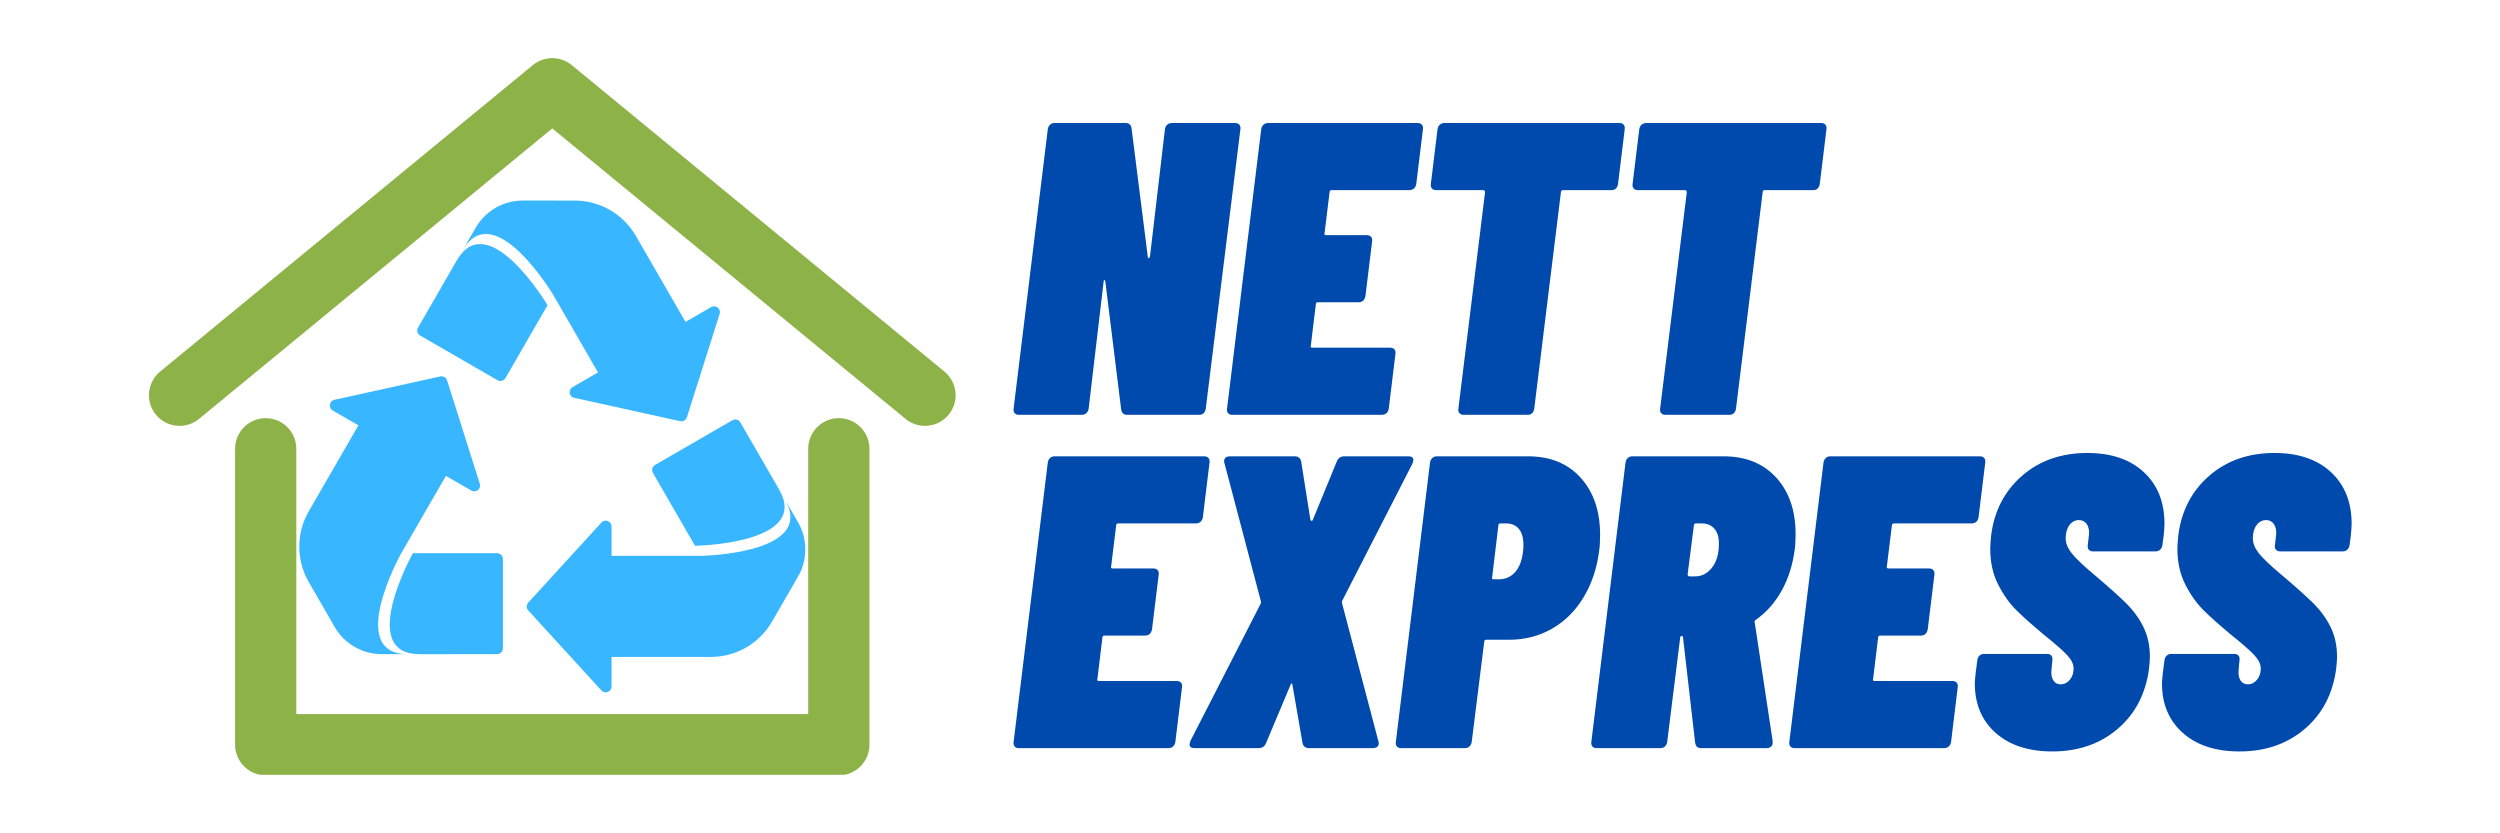
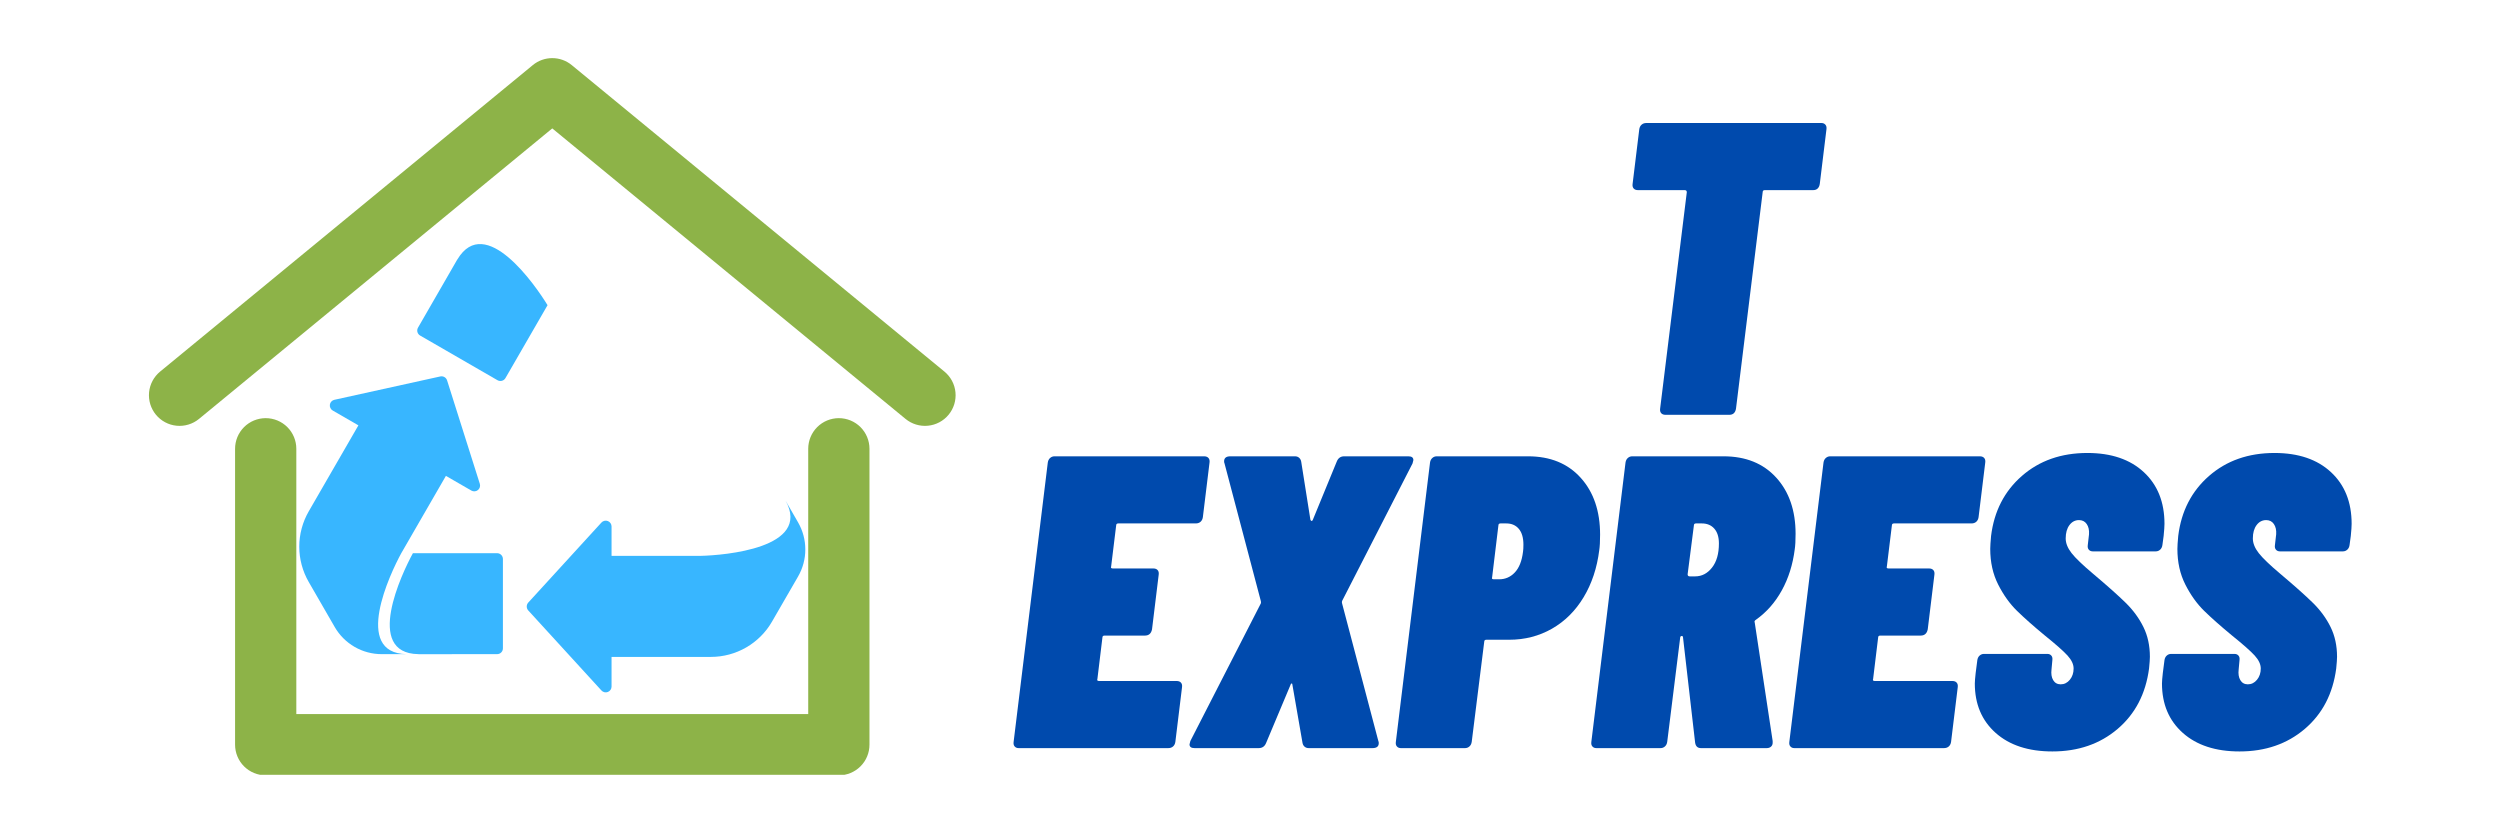
<svg xmlns="http://www.w3.org/2000/svg" width="1500" zoomAndPan="magnify" viewBox="0 0 1125 375" height="500" preserveAspectRatio="xMidYMid meet" version="1.0">
  <defs>
    <g />
    <clipPath id="23c78b1983">
      <path d="M 67 26.156 L 430.102 26.156 L 430.102 348.656 L 67 348.656 Z M 67 26.156 " clip-rule="nonzero" />
    </clipPath>
    <clipPath id="d02271ba00">
      <path d="M 237 225 L 363 225 L 363 311.504 L 237 311.504 Z M 237 225 " clip-rule="nonzero" />
    </clipPath>
    <clipPath id="746c3e2217">
      <path d="M 208.102 90.254 L 324 90.254 L 324 190 L 208.102 190 Z M 208.102 90.254 " clip-rule="nonzero" />
    </clipPath>
  </defs>
  <g fill="#004aad" fill-opacity="1">
    <g transform="translate(454.63, 186.667)">
      <g>
-         <path d="M 69.594 -128.484 C 69.719 -129.359 70.062 -130.047 70.625 -130.547 C 71.188 -131.055 71.906 -131.312 72.781 -131.312 L 101.109 -131.312 C 101.984 -131.312 102.641 -131.055 103.078 -130.547 C 103.516 -130.047 103.672 -129.359 103.547 -128.484 L 87.969 -2.812 C 87.844 -1.938 87.531 -1.25 87.031 -0.75 C 86.531 -0.25 85.844 0 84.969 0 L 52.516 0 C 51.016 0 50.141 -0.812 49.891 -2.438 L 42.766 -60.031 C 42.766 -60.406 42.641 -60.594 42.391 -60.594 C 42.141 -60.594 42.016 -60.406 42.016 -60.031 L 35.266 -2.812 C 35.141 -1.938 34.797 -1.25 34.234 -0.75 C 33.672 -0.25 33.016 0 32.266 0 L 3.75 0 C 3 0 2.406 -0.25 1.969 -0.75 C 1.531 -1.25 1.375 -1.938 1.5 -2.812 L 16.875 -128.484 C 17 -129.359 17.344 -130.047 17.906 -130.547 C 18.477 -131.055 19.141 -131.312 19.891 -131.312 L 51.953 -131.312 C 53.453 -131.312 54.328 -130.492 54.578 -128.859 L 61.906 -70.906 C 61.906 -70.531 62.031 -70.406 62.281 -70.531 C 62.531 -70.656 62.719 -70.844 62.844 -71.094 Z M 69.594 -128.484 " />
-       </g>
+         </g>
    </g>
  </g>
  <g fill="#004aad" fill-opacity="1">
    <g transform="translate(550.667, 186.667)">
      <g>
-         <path d="M 86.656 -103.922 C 86.531 -103.047 86.188 -102.359 85.625 -101.859 C 85.062 -101.359 84.344 -101.109 83.469 -101.109 L 48.578 -101.109 C 47.953 -101.109 47.641 -100.797 47.641 -100.172 L 45.391 -81.781 C 45.141 -81.156 45.391 -80.844 46.141 -80.844 L 64.344 -80.844 C 65.219 -80.844 65.875 -80.594 66.312 -80.094 C 66.75 -79.594 66.906 -78.906 66.781 -78.031 L 63.781 -53.453 C 63.406 -51.578 62.344 -50.641 60.594 -50.641 L 42.391 -50.641 C 41.766 -50.641 41.453 -50.328 41.453 -49.703 L 39.203 -31.141 C 38.953 -30.516 39.203 -30.203 39.953 -30.203 L 74.844 -30.203 C 75.719 -30.203 76.375 -29.953 76.812 -29.453 C 77.25 -28.953 77.406 -28.266 77.281 -27.391 L 74.281 -2.812 C 74.156 -1.938 73.812 -1.25 73.25 -0.75 C 72.688 -0.25 71.969 0 71.094 0 L 3.75 0 C 3 0 2.406 -0.25 1.969 -0.75 C 1.531 -1.25 1.375 -1.938 1.5 -2.812 L 16.875 -128.484 C 17 -129.359 17.344 -130.047 17.906 -130.547 C 18.477 -131.055 19.141 -131.312 19.891 -131.312 L 87.219 -131.312 C 88.094 -131.312 88.75 -131.055 89.188 -130.547 C 89.625 -130.047 89.781 -129.359 89.656 -128.484 Z M 86.656 -103.922 " />
-       </g>
+         </g>
    </g>
  </g>
  <g fill="#004aad" fill-opacity="1">
    <g transform="translate(631.51, 186.667)">
      <g>
-         <path d="M 97.359 -131.312 C 98.109 -131.312 98.703 -131.055 99.141 -130.547 C 99.578 -130.047 99.734 -129.359 99.609 -128.484 L 96.609 -103.922 C 96.484 -103.047 96.172 -102.359 95.672 -101.859 C 95.172 -101.359 94.477 -101.109 93.594 -101.109 L 71.844 -101.109 C 71.219 -101.109 70.906 -100.797 70.906 -100.172 L 58.906 -2.812 C 58.781 -1.938 58.469 -1.25 57.969 -0.75 C 57.469 -0.25 56.773 0 55.891 0 L 27.203 0 C 26.328 0 25.672 -0.25 25.234 -0.75 C 24.797 -1.25 24.641 -1.938 24.766 -2.812 L 36.766 -100.172 C 36.766 -100.797 36.453 -101.109 35.828 -101.109 L 14.812 -101.109 C 13.938 -101.109 13.281 -101.359 12.844 -101.859 C 12.406 -102.359 12.25 -103.047 12.375 -103.922 L 15.375 -128.484 C 15.5 -129.359 15.844 -130.047 16.406 -130.547 C 16.969 -131.055 17.688 -131.312 18.562 -131.312 Z M 97.359 -131.312 " />
-       </g>
+         </g>
    </g>
  </g>
  <g fill="#004aad" fill-opacity="1">
    <g transform="translate(722.295, 186.667)">
      <g>
        <path d="M 97.359 -131.312 C 98.109 -131.312 98.703 -131.055 99.141 -130.547 C 99.578 -130.047 99.734 -129.359 99.609 -128.484 L 96.609 -103.922 C 96.484 -103.047 96.172 -102.359 95.672 -101.859 C 95.172 -101.359 94.477 -101.109 93.594 -101.109 L 71.844 -101.109 C 71.219 -101.109 70.906 -100.797 70.906 -100.172 L 58.906 -2.812 C 58.781 -1.938 58.469 -1.25 57.969 -0.75 C 57.469 -0.25 56.773 0 55.891 0 L 27.203 0 C 26.328 0 25.672 -0.25 25.234 -0.75 C 24.797 -1.25 24.641 -1.938 24.766 -2.812 L 36.766 -100.172 C 36.766 -100.797 36.453 -101.109 35.828 -101.109 L 14.812 -101.109 C 13.938 -101.109 13.281 -101.359 12.844 -101.859 C 12.406 -102.359 12.25 -103.047 12.375 -103.922 L 15.375 -128.484 C 15.5 -129.359 15.844 -130.047 16.406 -130.547 C 16.969 -131.055 17.688 -131.312 18.562 -131.312 Z M 97.359 -131.312 " />
      </g>
    </g>
  </g>
  <g fill="#004aad" fill-opacity="1">
    <g transform="translate(454.63, 336.651)">
      <g>
        <path d="M 86.656 -103.922 C 86.531 -103.047 86.188 -102.359 85.625 -101.859 C 85.062 -101.359 84.344 -101.109 83.469 -101.109 L 48.578 -101.109 C 47.953 -101.109 47.641 -100.797 47.641 -100.172 L 45.391 -81.781 C 45.141 -81.156 45.391 -80.844 46.141 -80.844 L 64.344 -80.844 C 65.219 -80.844 65.875 -80.594 66.312 -80.094 C 66.75 -79.594 66.906 -78.906 66.781 -78.031 L 63.781 -53.453 C 63.406 -51.578 62.344 -50.641 60.594 -50.641 L 42.391 -50.641 C 41.766 -50.641 41.453 -50.328 41.453 -49.703 L 39.203 -31.141 C 38.953 -30.516 39.203 -30.203 39.953 -30.203 L 74.844 -30.203 C 75.719 -30.203 76.375 -29.953 76.812 -29.453 C 77.25 -28.953 77.406 -28.266 77.281 -27.391 L 74.281 -2.812 C 74.156 -1.938 73.812 -1.25 73.25 -0.75 C 72.688 -0.25 71.969 0 71.094 0 L 3.75 0 C 3 0 2.406 -0.25 1.969 -0.75 C 1.531 -1.25 1.375 -1.938 1.5 -2.812 L 16.875 -128.484 C 17 -129.359 17.344 -130.047 17.906 -130.547 C 18.477 -131.055 19.141 -131.312 19.891 -131.312 L 87.219 -131.312 C 88.094 -131.312 88.75 -131.055 89.188 -130.547 C 89.625 -130.047 89.781 -129.359 89.656 -128.484 Z M 86.656 -103.922 " />
      </g>
    </g>
  </g>
  <g fill="#004aad" fill-opacity="1">
    <g transform="translate(535.473, 336.651)">
      <g>
        <path d="M 2.062 0 C 0.562 0 -0.188 -0.562 -0.188 -1.688 L 0.188 -3.188 L 31.891 -65.094 C 32.016 -65.469 32.016 -65.844 31.891 -66.219 L 15.562 -128.109 C 15.438 -128.359 15.375 -128.672 15.375 -129.047 C 15.375 -130.555 16.312 -131.312 18.188 -131.312 L 47.266 -131.312 C 48.016 -131.312 48.641 -131.086 49.141 -130.641 C 49.641 -130.203 49.953 -129.609 50.078 -128.859 L 54.203 -102.797 C 54.328 -102.422 54.516 -102.234 54.766 -102.234 C 55.016 -102.234 55.203 -102.422 55.328 -102.797 L 66.031 -128.859 C 66.656 -130.492 67.781 -131.312 69.406 -131.312 L 98.297 -131.312 C 99.797 -131.312 100.547 -130.742 100.547 -129.609 L 100.172 -128.109 L 68.469 -66.219 C 68.344 -65.844 68.344 -65.469 68.469 -65.094 L 84.781 -3.188 C 84.906 -2.938 84.969 -2.625 84.969 -2.25 C 84.969 -0.75 84.031 0 82.156 0 L 53.453 0 C 52.703 0 52.078 -0.219 51.578 -0.656 C 51.078 -1.094 50.766 -1.688 50.641 -2.438 L 46.141 -28.328 C 46.141 -28.828 46.016 -29.078 45.766 -29.078 C 45.516 -29.078 45.328 -28.828 45.203 -28.328 L 34.328 -2.438 C 33.703 -0.812 32.578 0 30.953 0 Z M 2.062 0 " />
      </g>
    </g>
  </g>
  <g fill="#004aad" fill-opacity="1">
    <g transform="translate(627.009, 336.651)">
      <g>
        <path d="M 60.594 -131.312 C 70.594 -131.312 78.5 -128.086 84.312 -121.641 C 90.125 -115.203 93.031 -106.672 93.031 -96.047 C 93.031 -93.035 92.906 -90.719 92.656 -89.094 C 91.656 -81.094 89.312 -74.031 85.625 -67.906 C 81.938 -61.781 77.188 -57.055 71.375 -53.734 C 65.562 -50.422 59.148 -48.766 52.141 -48.766 L 41.828 -48.766 C 41.203 -48.766 40.891 -48.453 40.891 -47.828 L 35.266 -2.812 C 35.141 -1.938 34.797 -1.25 34.234 -0.75 C 33.672 -0.25 33.016 0 32.266 0 L 3.375 0 C 2.625 0 2.031 -0.25 1.594 -0.75 C 1.156 -1.25 1 -1.938 1.125 -2.812 L 16.5 -128.484 C 16.625 -129.359 16.969 -130.047 17.531 -130.547 C 18.094 -131.055 18.754 -131.312 19.516 -131.312 Z M 47.641 -75.969 C 50.391 -75.969 52.734 -77 54.672 -79.062 C 56.617 -81.125 57.844 -84.219 58.344 -88.344 C 58.469 -89.094 58.531 -90.156 58.531 -91.531 C 58.531 -94.664 57.836 -97.047 56.453 -98.672 C 55.078 -100.297 53.203 -101.109 50.828 -101.109 L 48.203 -101.109 C 47.578 -101.109 47.266 -100.797 47.266 -100.172 L 44.453 -76.906 C 44.203 -76.281 44.453 -75.969 45.203 -75.969 Z M 47.641 -75.969 " />
      </g>
    </g>
  </g>
  <g fill="#004aad" fill-opacity="1">
    <g transform="translate(714.605, 336.651)">
      <g>
        <path d="M 50.828 0 C 49.328 0 48.453 -0.812 48.203 -2.438 L 42.766 -49.703 C 42.766 -50.203 42.578 -50.453 42.203 -50.453 C 41.703 -50.453 41.453 -50.141 41.453 -49.516 L 35.641 -2.812 C 35.516 -1.938 35.172 -1.25 34.609 -0.75 C 34.047 -0.25 33.391 0 32.641 0 L 3.75 0 C 3 0 2.406 -0.25 1.969 -0.75 C 1.531 -1.25 1.375 -1.938 1.5 -2.812 L 16.875 -128.484 C 17 -129.359 17.344 -130.047 17.906 -130.547 C 18.477 -131.055 19.141 -131.312 19.891 -131.312 L 60.969 -131.312 C 70.969 -131.312 78.875 -128.117 84.688 -121.734 C 90.5 -115.359 93.406 -106.922 93.406 -96.422 C 93.406 -93.41 93.281 -91.094 93.031 -89.469 C 92.156 -82.594 90.219 -76.438 87.219 -71 C 84.219 -65.562 80.344 -61.156 75.594 -57.781 C 74.969 -57.406 74.781 -56.969 75.031 -56.469 L 83.094 -3.188 L 83.094 -2.438 C 83.094 -1.688 82.844 -1.094 82.344 -0.656 C 81.844 -0.219 81.219 0 80.469 0 Z M 48.578 -101.109 C 47.953 -101.109 47.641 -100.797 47.641 -100.172 L 44.828 -78.219 C 44.828 -77.594 45.141 -77.281 45.766 -77.281 L 48.203 -77.281 C 51.203 -77.281 53.734 -78.594 55.797 -81.219 C 57.867 -83.844 58.906 -87.469 58.906 -92.094 C 58.906 -94.977 58.211 -97.203 56.828 -98.766 C 55.453 -100.328 53.578 -101.109 51.203 -101.109 Z M 48.578 -101.109 " />
      </g>
    </g>
  </g>
  <g fill="#004aad" fill-opacity="1">
    <g transform="translate(803.701, 336.651)">
      <g>
        <path d="M 86.656 -103.922 C 86.531 -103.047 86.188 -102.359 85.625 -101.859 C 85.062 -101.359 84.344 -101.109 83.469 -101.109 L 48.578 -101.109 C 47.953 -101.109 47.641 -100.797 47.641 -100.172 L 45.391 -81.781 C 45.141 -81.156 45.391 -80.844 46.141 -80.844 L 64.344 -80.844 C 65.219 -80.844 65.875 -80.594 66.312 -80.094 C 66.75 -79.594 66.906 -78.906 66.781 -78.031 L 63.781 -53.453 C 63.406 -51.578 62.344 -50.641 60.594 -50.641 L 42.391 -50.641 C 41.766 -50.641 41.453 -50.328 41.453 -49.703 L 39.203 -31.141 C 38.953 -30.516 39.203 -30.203 39.953 -30.203 L 74.844 -30.203 C 75.719 -30.203 76.375 -29.953 76.812 -29.453 C 77.25 -28.953 77.406 -28.266 77.281 -27.391 L 74.281 -2.812 C 74.156 -1.938 73.812 -1.25 73.25 -0.75 C 72.688 -0.25 71.969 0 71.094 0 L 3.75 0 C 3 0 2.406 -0.25 1.969 -0.75 C 1.531 -1.25 1.375 -1.938 1.5 -2.812 L 16.875 -128.484 C 17 -129.359 17.344 -130.047 17.906 -130.547 C 18.477 -131.055 19.141 -131.312 19.891 -131.312 L 87.219 -131.312 C 88.094 -131.312 88.75 -131.055 89.188 -130.547 C 89.625 -130.047 89.781 -129.359 89.656 -128.484 Z M 86.656 -103.922 " />
      </g>
    </g>
  </g>
  <g fill="#004aad" fill-opacity="1">
    <g transform="translate(884.545, 336.651)">
      <g>
        <path d="M 39.016 1.5 C 28.266 1.5 19.758 -1.281 13.5 -6.844 C 7.25 -12.406 4.125 -19.816 4.125 -29.078 C 4.125 -29.953 4.25 -31.516 4.5 -33.766 L 5.25 -39.578 C 5.375 -40.453 5.719 -41.141 6.281 -41.641 C 6.844 -42.141 7.5 -42.391 8.25 -42.391 L 36.766 -42.391 C 37.516 -42.391 38.109 -42.141 38.547 -41.641 C 38.984 -41.141 39.141 -40.453 39.016 -39.578 L 38.641 -35.453 C 38.391 -33.453 38.641 -31.828 39.391 -30.578 C 40.141 -29.328 41.266 -28.703 42.766 -28.703 C 44.391 -28.703 45.766 -29.391 46.891 -30.766 C 48.016 -32.141 48.578 -33.828 48.578 -35.828 C 48.578 -37.703 47.672 -39.641 45.859 -41.641 C 44.047 -43.641 40.578 -46.703 35.453 -50.828 C 30.453 -54.961 26.32 -58.625 23.062 -61.812 C 19.812 -65 17 -68.938 14.625 -73.625 C 12.25 -78.312 11.062 -83.656 11.062 -89.656 C 11.062 -90.781 11.188 -92.723 11.438 -95.484 C 12.812 -106.609 17.438 -115.609 25.312 -122.484 C 33.195 -129.367 43.016 -132.812 54.766 -132.812 C 65.523 -132.812 74 -129.93 80.188 -124.172 C 86.375 -118.422 89.469 -110.672 89.469 -100.922 C 89.469 -99.797 89.344 -97.984 89.094 -95.484 L 88.531 -91.344 C 88.406 -90.469 88.062 -89.781 87.5 -89.281 C 86.938 -88.781 86.281 -88.531 85.531 -88.531 L 57.219 -88.531 C 56.457 -88.531 55.859 -88.781 55.422 -89.281 C 54.984 -89.781 54.828 -90.469 54.953 -91.344 L 55.516 -96.234 C 55.641 -98.109 55.297 -99.641 54.484 -100.828 C 53.672 -102.016 52.516 -102.609 51.016 -102.609 C 49.266 -102.609 47.828 -101.859 46.703 -100.359 C 45.578 -98.859 45.016 -96.859 45.016 -94.359 C 45.016 -92.223 45.891 -90.031 47.641 -87.781 C 49.391 -85.531 52.645 -82.406 57.406 -78.406 C 63.781 -73.031 68.656 -68.688 72.031 -65.375 C 75.406 -62.062 78.062 -58.43 80 -54.484 C 81.938 -50.547 82.906 -46.078 82.906 -41.078 C 82.906 -40.078 82.781 -38.328 82.531 -35.828 C 81.031 -24.453 76.312 -15.383 68.375 -8.625 C 60.438 -1.875 50.648 1.5 39.016 1.5 Z M 39.016 1.5 " />
      </g>
    </g>
  </g>
  <g fill="#004aad" fill-opacity="1">
    <g transform="translate(968.765, 336.651)">
      <g>
        <path d="M 39.016 1.5 C 28.266 1.5 19.758 -1.281 13.5 -6.844 C 7.25 -12.406 4.125 -19.816 4.125 -29.078 C 4.125 -29.953 4.25 -31.516 4.5 -33.766 L 5.25 -39.578 C 5.375 -40.453 5.719 -41.141 6.281 -41.641 C 6.844 -42.141 7.5 -42.391 8.25 -42.391 L 36.766 -42.391 C 37.516 -42.391 38.109 -42.141 38.547 -41.641 C 38.984 -41.141 39.141 -40.453 39.016 -39.578 L 38.641 -35.453 C 38.391 -33.453 38.641 -31.828 39.391 -30.578 C 40.141 -29.328 41.266 -28.703 42.766 -28.703 C 44.391 -28.703 45.766 -29.391 46.891 -30.766 C 48.016 -32.141 48.578 -33.828 48.578 -35.828 C 48.578 -37.703 47.672 -39.641 45.859 -41.641 C 44.047 -43.641 40.578 -46.703 35.453 -50.828 C 30.453 -54.961 26.32 -58.625 23.062 -61.812 C 19.812 -65 17 -68.938 14.625 -73.625 C 12.25 -78.312 11.062 -83.656 11.062 -89.656 C 11.062 -90.781 11.188 -92.723 11.438 -95.484 C 12.812 -106.609 17.438 -115.609 25.312 -122.484 C 33.195 -129.367 43.016 -132.812 54.766 -132.812 C 65.523 -132.812 74 -129.93 80.188 -124.172 C 86.375 -118.422 89.469 -110.672 89.469 -100.922 C 89.469 -99.797 89.344 -97.984 89.094 -95.484 L 88.531 -91.344 C 88.406 -90.469 88.062 -89.781 87.5 -89.281 C 86.938 -88.781 86.281 -88.531 85.531 -88.531 L 57.219 -88.531 C 56.457 -88.531 55.859 -88.781 55.422 -89.281 C 54.984 -89.781 54.828 -90.469 54.953 -91.344 L 55.516 -96.234 C 55.641 -98.109 55.297 -99.641 54.484 -100.828 C 53.672 -102.016 52.516 -102.609 51.016 -102.609 C 49.266 -102.609 47.828 -101.859 46.703 -100.359 C 45.578 -98.859 45.016 -96.859 45.016 -94.359 C 45.016 -92.223 45.891 -90.031 47.641 -87.781 C 49.391 -85.531 52.645 -82.406 57.406 -78.406 C 63.781 -73.031 68.656 -68.688 72.031 -65.375 C 75.406 -62.062 78.062 -58.43 80 -54.484 C 81.938 -50.547 82.906 -46.078 82.906 -41.078 C 82.906 -40.078 82.781 -38.328 82.531 -35.828 C 81.031 -24.453 76.312 -15.383 68.375 -8.625 C 60.438 -1.875 50.648 1.5 39.016 1.5 Z M 39.016 1.5 " />
      </g>
    </g>
  </g>
  <g clip-path="url(#23c78b1983)">
    <path fill="#8db348" d="M 248.52 26.156 C 246.926 26.156 245.375 26.426 243.871 26.961 C 242.367 27.5 241 28.277 239.766 29.293 L 72.051 167.215 C 71.352 167.789 70.715 168.43 70.141 169.129 C 69.566 169.828 69.066 170.578 68.641 171.375 C 68.215 172.176 67.871 173.008 67.609 173.871 C 67.348 174.738 67.176 175.621 67.086 176.523 C 67 177.422 67 178.324 67.09 179.223 C 67.18 180.125 67.355 181.008 67.617 181.875 C 67.883 182.738 68.227 183.57 68.656 184.367 C 69.082 185.168 69.582 185.914 70.156 186.613 C 70.734 187.312 71.371 187.949 72.07 188.523 C 72.77 189.098 73.52 189.594 74.316 190.02 C 75.117 190.449 75.949 190.793 76.816 191.055 C 77.684 191.316 78.566 191.488 79.465 191.578 C 80.367 191.664 81.27 191.664 82.168 191.574 C 83.07 191.484 83.953 191.309 84.816 191.043 C 85.684 190.781 86.516 190.434 87.312 190.008 C 88.109 189.582 88.859 189.078 89.559 188.504 L 248.52 57.781 L 407.488 188.504 C 408.188 189.078 408.934 189.578 409.73 190.008 C 410.531 190.434 411.359 190.781 412.227 191.043 C 413.094 191.309 413.977 191.484 414.875 191.574 C 415.777 191.664 416.676 191.664 417.578 191.574 C 418.477 191.488 419.363 191.312 420.227 191.051 C 421.094 190.789 421.926 190.445 422.727 190.02 C 423.523 189.594 424.273 189.094 424.973 188.523 C 425.672 187.949 426.309 187.312 426.887 186.613 C 427.461 185.914 427.961 185.168 428.387 184.367 C 428.816 183.57 429.16 182.738 429.426 181.875 C 429.688 181.008 429.863 180.125 429.953 179.227 C 430.043 178.324 430.043 177.422 429.957 176.523 C 429.867 175.621 429.695 174.738 429.434 173.871 C 429.172 173.008 428.828 172.176 428.402 171.375 C 427.977 170.578 427.477 169.828 426.902 169.129 C 426.328 168.43 425.691 167.789 424.996 167.215 L 257.277 29.293 C 256.043 28.277 254.676 27.5 253.172 26.961 C 251.668 26.426 250.117 26.156 248.52 26.156 Z M 119.562 188.168 C 118.656 188.168 117.762 188.254 116.875 188.434 C 115.988 188.609 115.125 188.871 114.289 189.215 C 113.453 189.562 112.66 189.988 111.906 190.488 C 111.152 190.992 110.457 191.562 109.816 192.203 C 109.176 192.844 108.605 193.539 108.105 194.293 C 107.602 195.043 107.176 195.84 106.828 196.676 C 106.484 197.512 106.223 198.371 106.047 199.262 C 105.871 200.148 105.781 201.043 105.781 201.949 L 105.781 335.109 C 105.781 336.012 105.871 336.91 106.047 337.797 C 106.223 338.684 106.484 339.547 106.832 340.383 C 107.176 341.219 107.602 342.012 108.105 342.766 C 108.605 343.516 109.18 344.211 109.816 344.852 C 110.457 345.492 111.152 346.062 111.906 346.566 C 112.66 347.07 113.453 347.492 114.289 347.84 C 115.125 348.188 115.988 348.449 116.875 348.625 C 117.762 348.801 118.656 348.891 119.562 348.891 L 377.48 348.891 C 378.383 348.891 379.281 348.801 380.168 348.625 C 381.055 348.449 381.918 348.188 382.754 347.84 C 383.59 347.492 384.383 347.07 385.137 346.566 C 385.887 346.062 386.586 345.492 387.223 344.852 C 387.863 344.211 388.438 343.516 388.938 342.766 C 389.441 342.012 389.867 341.219 390.211 340.383 C 390.559 339.547 390.82 338.684 390.996 337.797 C 391.172 336.91 391.262 336.012 391.262 335.109 L 391.262 201.949 C 391.262 201.043 391.172 200.148 390.996 199.262 C 390.82 198.371 390.559 197.512 390.211 196.676 C 389.867 195.84 389.441 195.043 388.938 194.293 C 388.438 193.539 387.863 192.844 387.227 192.203 C 386.586 191.562 385.891 190.992 385.137 190.488 C 384.383 189.988 383.59 189.562 382.754 189.215 C 381.918 188.871 381.055 188.609 380.168 188.434 C 379.281 188.254 378.383 188.168 377.48 188.168 C 376.574 188.168 375.68 188.254 374.793 188.434 C 373.902 188.609 373.043 188.871 372.207 189.215 C 371.371 189.562 370.574 189.988 369.824 190.488 C 369.07 190.992 368.375 191.562 367.734 192.203 C 367.094 192.844 366.523 193.539 366.02 194.293 C 365.52 195.043 365.094 195.84 364.746 196.676 C 364.402 197.512 364.141 198.371 363.965 199.262 C 363.785 200.148 363.699 201.043 363.699 201.949 L 363.699 321.324 L 133.344 321.324 L 133.344 201.949 C 133.344 201.043 133.258 200.148 133.078 199.262 C 132.902 198.371 132.641 197.512 132.297 196.676 C 131.949 195.84 131.523 195.043 131.023 194.293 C 130.52 193.539 129.949 192.844 129.309 192.203 C 128.668 191.562 127.973 190.992 127.219 190.488 C 126.469 189.988 125.672 189.562 124.836 189.215 C 124 188.871 123.141 188.609 122.25 188.434 C 121.363 188.254 120.469 188.168 119.562 188.168 Z M 119.562 188.168 " fill-opacity="1" fill-rule="nonzero" />
  </g>
  <path fill="#38b6ff" d="M 150.617 282.148 L 138.926 261.883 C 138.234 260.684 137.621 259.441 137.09 258.16 C 136.559 256.879 136.113 255.566 135.754 254.227 C 135.395 252.887 135.125 251.527 134.941 250.152 C 134.762 248.777 134.672 247.398 134.672 246.012 C 134.668 244.621 134.758 243.242 134.941 241.867 C 135.121 240.492 135.391 239.133 135.75 237.793 C 136.109 236.453 136.551 235.141 137.082 233.859 C 137.613 232.578 138.227 231.336 138.918 230.133 L 161.277 191.406 L 149.723 184.738 C 149.254 184.465 148.906 184.086 148.672 183.602 C 148.438 183.113 148.363 182.602 148.445 182.07 C 148.527 181.535 148.754 181.07 149.121 180.676 C 149.492 180.285 149.941 180.027 150.469 179.91 L 198.129 169.402 C 198.445 169.332 198.77 169.32 199.09 169.371 C 199.414 169.422 199.719 169.527 200 169.691 C 200.285 169.855 200.527 170.062 200.73 170.32 C 200.938 170.574 201.09 170.855 201.188 171.168 L 215.914 217.699 C 216.078 218.211 216.082 218.73 215.926 219.246 C 215.77 219.762 215.48 220.191 215.059 220.527 C 214.637 220.867 214.156 221.059 213.617 221.098 C 213.078 221.141 212.578 221.023 212.109 220.754 L 200.66 214.145 L 180.574 248.934 C 175.543 258.137 158.594 293.945 182.98 294.371 L 171.781 294.367 C 170.715 294.367 169.648 294.297 168.59 294.16 C 167.531 294.02 166.488 293.812 165.457 293.539 C 164.422 293.262 163.414 292.922 162.426 292.512 C 161.441 292.102 160.484 291.633 159.559 291.098 C 158.637 290.562 157.75 289.973 156.902 289.32 C 156.055 288.672 155.254 287.969 154.5 287.215 C 153.742 286.457 153.043 285.656 152.391 284.809 C 151.742 283.961 151.152 283.074 150.617 282.148 Z M 150.617 282.148 " fill-opacity="1" fill-rule="nonzero" />
  <path fill="#38b6ff" d="M 226.312 251.551 L 226.312 291.742 C 226.312 292.09 226.25 292.426 226.117 292.746 C 225.988 293.07 225.797 293.352 225.551 293.598 C 225.305 293.848 225.02 294.035 224.699 294.168 C 224.375 294.297 224.039 294.363 223.691 294.359 L 188.477 294.387 C 188.379 294.387 188.293 294.363 188.215 294.359 C 163.84 293.941 180.781 258.121 185.809 248.934 L 223.691 248.934 C 224.039 248.934 224.371 249 224.691 249.133 C 225.012 249.266 225.297 249.457 225.543 249.703 C 225.785 249.945 225.977 250.23 226.109 250.551 C 226.242 250.871 226.309 251.203 226.312 251.551 Z M 226.312 251.551 " fill-opacity="1" fill-rule="nonzero" />
  <g clip-path="url(#d02271ba00)">
    <path fill="#38b6ff" d="M 359.109 259.469 L 347.406 279.723 C 346.711 280.926 345.945 282.078 345.102 283.18 C 344.254 284.277 343.344 285.32 342.363 286.301 C 341.383 287.281 340.34 288.195 339.242 289.039 C 338.141 289.887 336.988 290.656 335.789 291.348 C 334.586 292.043 333.348 292.656 332.062 293.188 C 330.781 293.719 329.473 294.164 328.133 294.523 C 326.793 294.883 325.434 295.152 324.059 295.336 C 322.684 295.516 321.301 295.605 319.914 295.609 L 275.199 295.609 L 275.199 308.949 C 275.199 309.492 275.047 309.984 274.742 310.43 C 274.434 310.875 274.031 311.195 273.527 311.391 C 273.023 311.586 272.508 311.621 271.984 311.5 C 271.457 311.375 271.012 311.117 270.648 310.715 L 237.715 274.699 C 237.496 274.457 237.324 274.184 237.207 273.879 C 237.09 273.574 237.031 273.258 237.031 272.93 C 237.031 272.605 237.09 272.289 237.207 271.984 C 237.324 271.68 237.496 271.406 237.715 271.164 L 270.648 235.145 C 271.012 234.746 271.457 234.484 271.984 234.363 C 272.508 234.238 273.023 234.277 273.527 234.473 C 274.031 234.668 274.438 234.988 274.742 235.434 C 275.047 235.879 275.199 236.371 275.199 236.914 L 275.199 250.133 L 315.371 250.133 C 325.855 249.887 365.344 246.664 353.516 225.328 L 359.109 235.031 C 359.645 235.953 360.117 236.91 360.527 237.895 C 360.938 238.883 361.281 239.891 361.559 240.922 C 361.836 241.953 362.043 243 362.184 244.059 C 362.32 245.117 362.391 246.18 362.391 247.25 C 362.391 248.316 362.32 249.379 362.184 250.438 C 362.043 251.496 361.836 252.543 361.559 253.574 C 361.281 254.605 360.938 255.613 360.527 256.602 C 360.117 257.586 359.645 258.543 359.109 259.469 Z M 359.109 259.469 " fill-opacity="1" fill-rule="nonzero" />
  </g>
-   <path fill="#38b6ff" d="M 294.77 209.215 L 329.574 189.121 C 329.871 188.941 330.195 188.832 330.539 188.785 C 330.887 188.738 331.227 188.758 331.562 188.848 C 331.898 188.938 332.203 189.09 332.48 189.305 C 332.754 189.516 332.977 189.777 333.148 190.078 L 350.781 220.562 C 350.832 220.648 350.852 220.734 350.887 220.801 C 362.715 242.121 323.227 245.359 312.754 245.602 L 293.809 212.793 C 293.637 212.492 293.527 212.168 293.484 211.824 C 293.438 211.48 293.461 211.141 293.551 210.805 C 293.641 210.469 293.789 210.164 294 209.891 C 294.211 209.613 294.469 209.391 294.77 209.215 Z M 294.77 209.215 " fill-opacity="1" fill-rule="nonzero" />
  <g clip-path="url(#746c3e2217)">
-     <path fill="#38b6ff" d="M 235.223 90.25 L 258.617 90.258 C 260.008 90.258 261.387 90.348 262.762 90.527 C 264.137 90.711 265.496 90.98 266.836 91.336 C 268.176 91.695 269.488 92.141 270.77 92.672 C 272.051 93.203 273.293 93.812 274.496 94.508 C 275.695 95.199 276.848 95.969 277.949 96.812 C 279.051 97.656 280.09 98.57 281.07 99.551 C 282.055 100.531 282.965 101.57 283.812 102.672 C 284.656 103.773 285.426 104.922 286.121 106.125 L 308.48 144.852 L 320.035 138.18 C 320.5 137.91 321.004 137.797 321.543 137.836 C 322.082 137.879 322.562 138.066 322.98 138.406 C 323.402 138.746 323.691 139.172 323.848 139.688 C 324.004 140.207 324 140.723 323.84 141.238 L 309.109 187.766 C 309.012 188.078 308.859 188.359 308.656 188.617 C 308.453 188.871 308.207 189.078 307.926 189.242 C 307.641 189.406 307.336 189.512 307.016 189.562 C 306.691 189.613 306.371 189.602 306.051 189.531 L 258.391 179.023 C 257.863 178.906 257.418 178.652 257.047 178.258 C 256.676 177.863 256.449 177.398 256.367 176.867 C 256.285 176.332 256.363 175.82 256.594 175.336 C 256.828 174.848 257.18 174.469 257.648 174.199 L 269.098 167.59 L 249.012 132.797 C 243.559 123.84 221.02 91.258 208.457 112.168 L 214.062 102.469 C 214.594 101.543 215.188 100.656 215.836 99.809 C 216.484 98.961 217.188 98.16 217.941 97.406 C 218.695 96.648 219.496 95.945 220.344 95.297 C 221.191 94.645 222.078 94.055 223 93.52 C 223.926 92.984 224.883 92.512 225.871 92.105 C 226.855 91.695 227.863 91.355 228.898 91.078 C 229.93 90.801 230.973 90.594 232.031 90.457 C 233.09 90.316 234.156 90.25 235.223 90.25 Z M 235.223 90.25 " fill-opacity="1" fill-rule="nonzero" />
-   </g>
+     </g>
  <path fill="#38b6ff" d="M 223.875 171.098 L 189.07 151.004 C 188.766 150.832 188.508 150.609 188.297 150.336 C 188.082 150.059 187.93 149.754 187.84 149.418 C 187.75 149.082 187.727 148.742 187.777 148.395 C 187.824 148.051 187.934 147.727 188.113 147.43 L 205.695 116.918 C 205.746 116.832 205.809 116.77 205.852 116.703 C 218.402 95.805 240.949 128.383 246.395 137.332 L 227.453 170.141 C 227.277 170.441 227.055 170.695 226.777 170.906 C 226.5 171.117 226.195 171.27 225.863 171.359 C 225.527 171.445 225.188 171.469 224.844 171.426 C 224.5 171.379 224.176 171.27 223.875 171.098 Z M 223.875 171.098 " fill-opacity="1" fill-rule="nonzero" />
</svg>